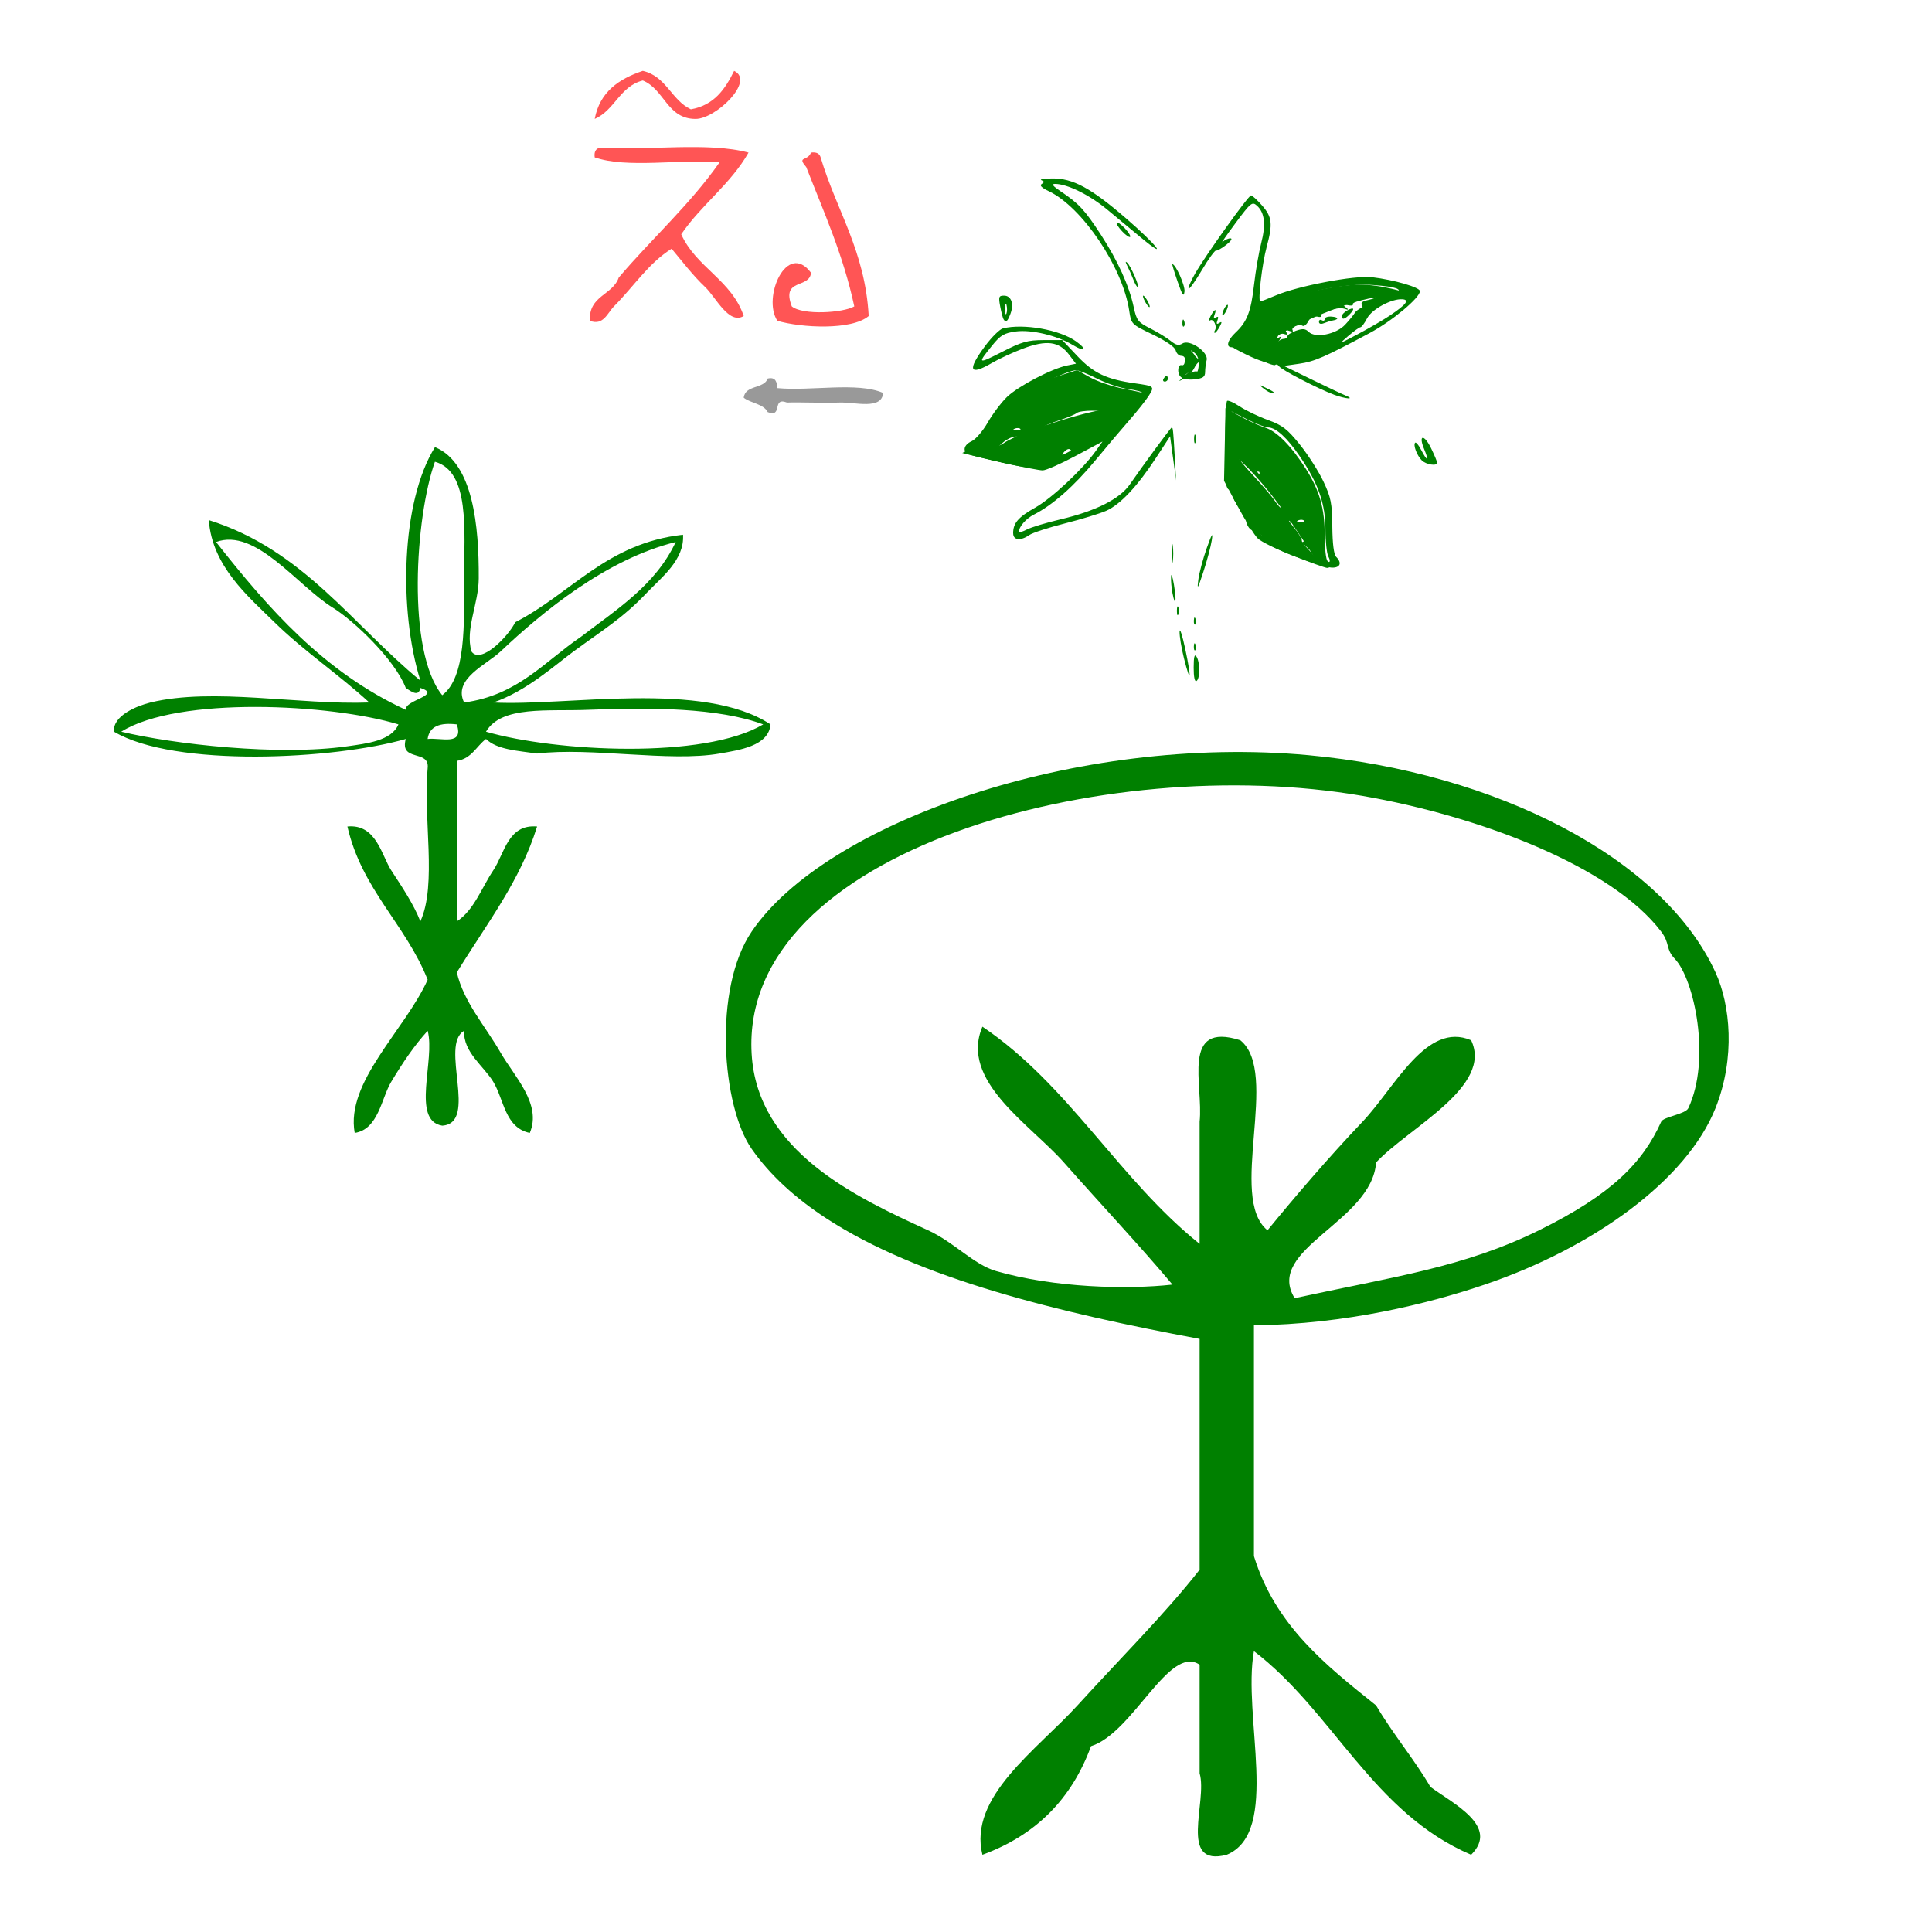
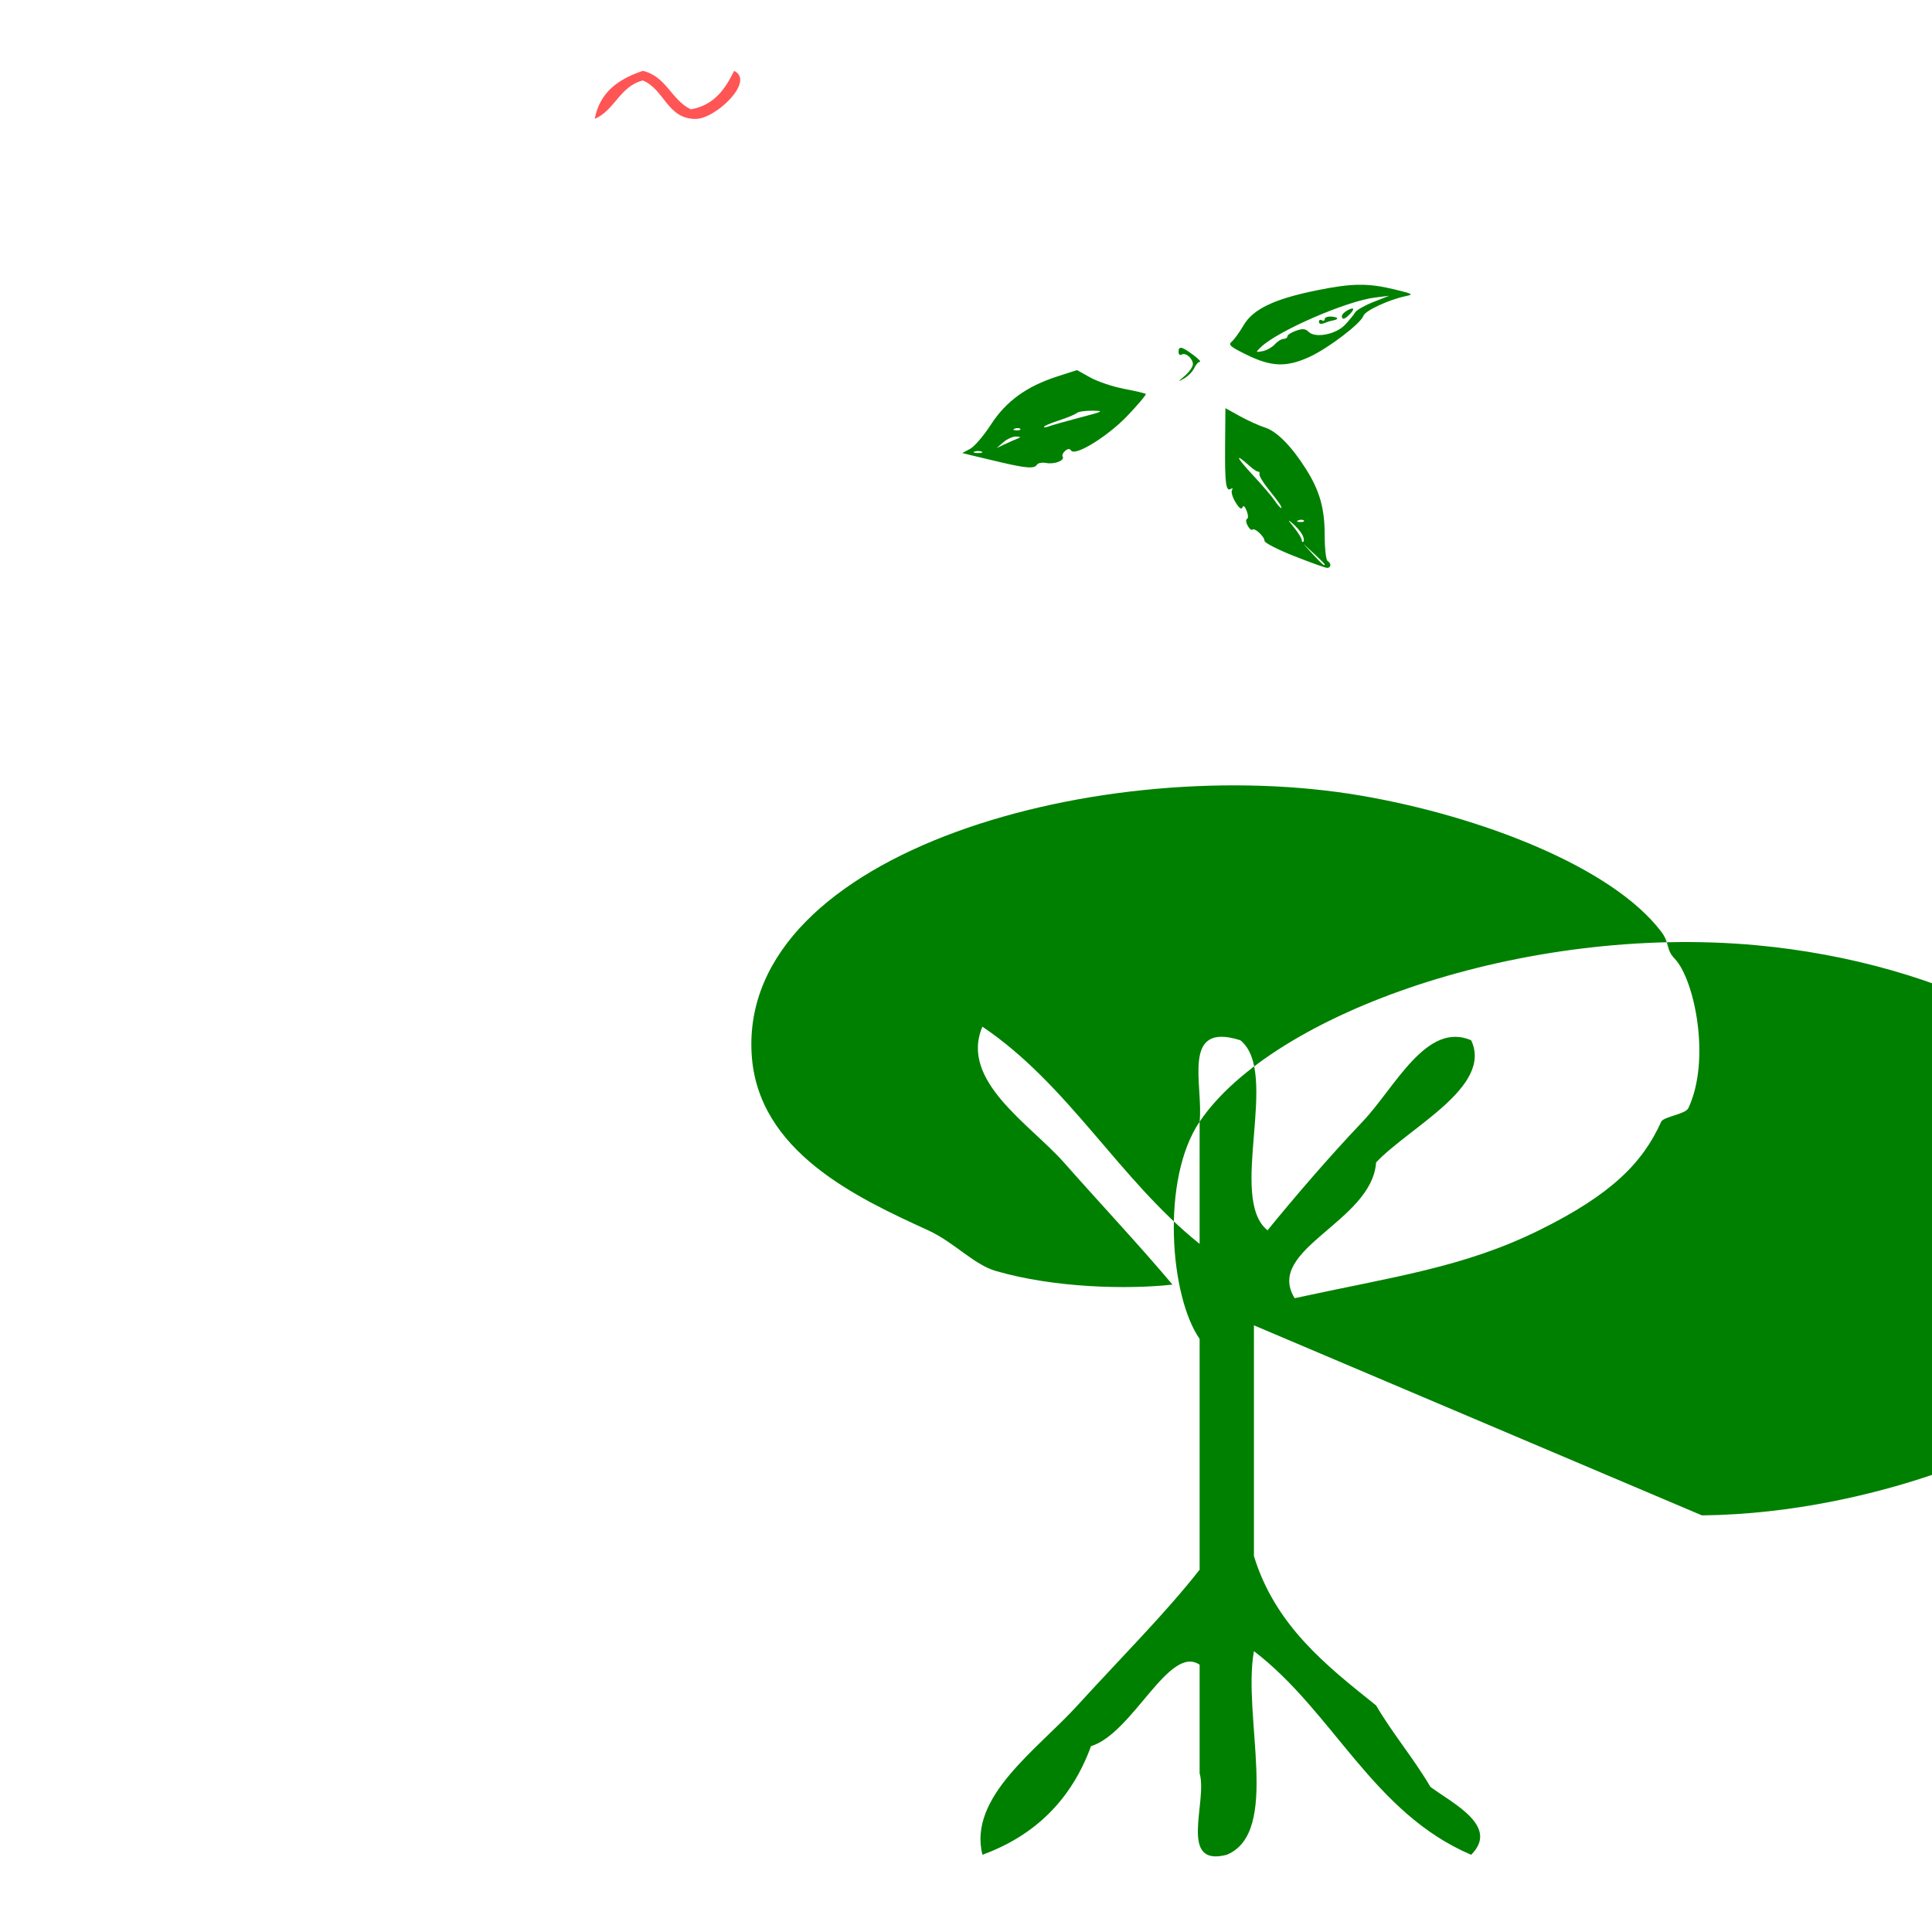
<svg xmlns="http://www.w3.org/2000/svg" xmlns:ns1="http://sodipodi.sourceforge.net/DTD/sodipodi-0.dtd" xmlns:ns2="http://www.inkscape.org/namespaces/inkscape" version="1.1" id="Calque_1" x="0px" y="0px" width="100px" height="100px" viewBox="0 0 100 100" style="enable-background:new 0 0 100 100;" xml:space="preserve" ns1:docname="unideo-02-canangaodorata.svg" ns2:version="0.92.0 r15299">
  <defs id="defs13" />
  <ns1:namedview pagecolor="#ffffff" bordercolor="#666666" borderopacity="1" objecttolerance="10" gridtolerance="10" guidetolerance="10" ns2:pageopacity="0" ns2:pageshadow="2" ns2:window-width="1600" ns2:window-height="837" id="namedview11" showgrid="false" ns2:zoom="3.337544" ns2:cx="43.390892" ns2:cy="49.331946" ns2:window-x="-8" ns2:window-y="-8" ns2:window-maximized="1" ns2:current-layer="g4" />
  <g id="g8" style="fill:#008000">
    <g id="g6" style="fill:#008000">
      <g id="g4" style="fill:#008000">
-         <path d="m 25.533,36.361 c 3.789,0.2 10.87,-1.162 14.349,1.133 -0.094,1.12 -1.614,1.329 -2.643,1.51 -2.56,0.453 -6.697,-0.341 -9.44,0 -0.986,-0.147 -2.072,-0.194 -2.643,-0.755 -0.505,0.376 -0.742,1.021 -1.51,1.133 0,2.769 0,5.538 0,8.307 0.884,-0.568 1.282,-1.737 1.888,-2.643 0.582,-0.87 0.759,-2.402 2.266,-2.266 -0.87,2.814 -2.61,5.032 -4.154,7.552 0.35,1.53 1.471,2.772 2.266,4.154 0.714,1.242 2.144,2.658 1.51,4.154 -1.285,-0.268 -1.333,-1.725 -1.888,-2.643 -0.496,-0.82 -1.566,-1.538 -1.51,-2.643 -1.29,0.724 0.756,4.784 -1.133,4.909 -1.629,-0.259 -0.347,-3.429 -0.755,-4.909 -0.711,0.783 -1.289,1.649 -1.888,2.643 -0.508,0.842 -0.658,2.457 -1.888,2.643 -0.481,-2.643 2.595,-5.313 3.776,-7.93 -1.146,-2.882 -3.401,-4.654 -4.154,-7.93 1.492,-0.15 1.769,1.499 2.266,2.266 0.571,0.879 1.159,1.746 1.51,2.643 0.876,-1.893 0.13,-5.408 0.378,-7.93 0.112,-0.993 -1.465,-0.297 -1.133,-1.51 -3.708,1.064 -11.961,1.491 -15.104,-0.378 -0.073,-0.838 1.214,-1.345 1.888,-1.51 3.221,-0.787 7.701,0.134 11.328,0 -1.569,-1.444 -3.377,-2.651 -4.909,-4.154 -1.371,-1.345 -3.223,-2.9 -3.398,-5.287 4.887,1.533 7.427,5.412 10.951,8.307 -1.131,-3.63 -1.006,-9.252 0.755,-12.083 1.987,0.81 2.28,4.119 2.266,6.797 -0.008,1.327 -0.71,2.602 -0.378,3.776 0.484,0.702 1.934,-0.81 2.266,-1.51 2.912,-1.493 4.719,-4.091 8.685,-4.531 0.091,1.3 -1.123,2.213 -1.888,3.021 -1.222,1.29 -2.247,1.899 -3.776,3.021 -0.98,0.719 -2.431,2.05 -4.154,2.643 z m 0.378,-2.643 c -0.733,0.693 -2.488,1.423 -1.888,2.643 2.777,-0.369 4.167,-2.126 6.042,-3.398 1.852,-1.42 3.866,-2.678 4.909,-4.909 -3.59,0.886 -6.905,3.625 -9.063,5.664 z m -4.909,1.888 c -0.573,-1.484 -2.712,-3.499 -3.776,-4.154 -1.825,-1.123 -3.988,-4.157 -6.042,-3.398 2.714,3.454 5.597,6.739 9.818,8.685 -0.064,-0.511 1.921,-0.755 0.755,-1.133 -0.08,0.457 -0.419,0.232 -0.755,0 z m 1.888,0.378 c 1.235,-0.933 1.133,-3.678 1.133,-6.042 0,-2.468 0.313,-5.533 -1.511,-6.042 -1.016,2.851 -1.478,9.805 0.378,12.083 z M 6.275,37.872 c 2.703,0.649 8.144,1.265 11.706,0.755 0.992,-0.142 2.282,-0.279 2.643,-1.133 C 17.125,36.429 9.214,36.024 6.275,37.872 Z M 30.442,36.739 c -2.079,0.088 -4.483,-0.232 -5.287,1.133 3.612,1.042 11.29,1.441 14.349,-0.378 C 37.208,36.639 33.674,36.602 30.442,36.739 Z m -8.308,1.51 c 0.669,-0.086 1.891,0.381 1.511,-0.755 -0.861,-0.105 -1.42,0.091 -1.511,0.755 z" id="path2" style="fill:#008000;stroke-width:0.378" ns2:connector-curvature="0" />
        <g id="g4516" transform="matrix(0.717,0,0,0.717,43.462,-0.671)">
          <g id="g4520" transform="matrix(0.702,0,0,0.702,-28.89,-5.535)">
-             <path style="fill:#008000;fill-opacity:1;stroke-width:0.295" d="m 77.556,77.864 c 0.003,-1.119 0.086,-1.438 0.29,-1.122 0.375,0.581 0.375,2.272 0,2.504 -0.182,0.113 -0.293,-0.413 -0.29,-1.382 z M 76.558,76.913 c -0.264,-1.052 -0.467,-2.283 -0.451,-2.736 0.016,-0.453 0.281,0.359 0.589,1.804 0.654,3.073 0.56,3.709 -0.138,0.932 z m 1.016,-1.227 c 0.014,-0.343 0.084,-0.413 0.178,-0.178 0.085,0.213 0.075,0.467 -0.023,0.565 -0.098,0.098 -0.168,-0.076 -0.155,-0.387 z m 0,-2.652 c 0.014,-0.343 0.084,-0.413 0.178,-0.178 0.085,0.213 0.075,0.467 -0.023,0.565 -0.098,0.098 -0.168,-0.076 -0.155,-0.387 z m -1.744,-1.007 c 0,-0.405 0.067,-0.571 0.149,-0.368 0.082,0.203 0.082,0.534 0,0.737 -0.082,0.203 -0.149,0.037 -0.149,-0.368 z m -0.45,-1.794 c -0.102,-0.512 -0.171,-1.279 -0.152,-1.704 0.019,-0.425 0.153,-0.057 0.299,0.818 0.283,1.707 0.163,2.434 -0.147,0.886 z m 2.655,-1.412 c 0.093,-0.71 0.483,-2.168 0.866,-3.241 0.536,-1.503 0.654,-1.683 0.513,-0.786 -0.101,0.64 -0.49,2.099 -0.866,3.241 -0.581,1.767 -0.657,1.884 -0.513,0.786 z m -2.753,-2.686 c 0,-0.891 0.055,-1.256 0.123,-0.81 0.068,0.446 0.068,1.175 0,1.62 -0.068,0.446 -0.123,0.081 -0.123,-0.81 z M 87.863,66.391 C 86.161,65.744 84.483,64.925 84.134,64.571 83.785,64.216 82.864,62.742 82.089,61.294 l -1.41,-2.632 0.08,-3.989 c 0.044,-2.194 0.142,-4.09 0.218,-4.212 0.076,-0.123 0.659,0.122 1.295,0.543 0.637,0.421 1.95,1.053 2.919,1.404 1.5,0.543 1.99,0.921 3.295,2.543 0.843,1.048 1.931,2.753 2.417,3.789 0.774,1.65 0.888,2.225 0.91,4.626 0.017,1.769 0.157,2.872 0.394,3.11 0.626,0.626 0.424,1.136 -0.442,1.113 -0.446,-0.011 -2.202,-0.55 -3.904,-1.197 z m 3.546,0.059 c -0.168,-0.313 -0.305,-1.576 -0.305,-2.805 0,-2.621 -0.721,-4.683 -2.609,-7.463 -1.313,-1.933 -2.486,-3.009 -3.282,-3.009 -0.279,0 -1.238,-0.368 -2.131,-0.819 l -1.623,-0.819 0.153,1.923 c 0.148,1.865 0.202,1.972 1.776,3.544 1.694,1.691 5.653,6.846 5.653,7.361 0,0.388 2.05,2.656 2.402,2.656 0.153,0 0.138,-0.248 -0.034,-0.57 z M 89.389,65.62 C 89.084,65.175 88.13,63.75 87.267,62.453 85.728,60.14 83.403,57.416 81.997,56.281 l -0.711,-0.574 0.205,1.753 c 0.153,1.311 0.562,2.384 1.623,4.257 l 1.418,2.504 2.623,1.079 c 1.443,0.593 2.66,1.09 2.705,1.105 0.045,0.014 -0.167,-0.338 -0.471,-0.784 z m -30.399,-1.566 c 0,-1.049 0.521,-1.654 2.277,-2.641 1.683,-0.946 4.892,-3.948 6.224,-5.821 l 0.689,-0.969 -2.778,1.484 c -1.528,0.816 -3.047,1.484 -3.376,1.484 -0.627,0 -6.745,-1.333 -7.568,-1.648 -0.712,-0.273 -0.573,-0.971 0.269,-1.355 0.409,-0.186 1.152,-1.052 1.651,-1.924 0.499,-0.872 1.387,-2.052 1.975,-2.622 1.126,-1.093 4.624,-2.926 6.179,-3.237 l 0.919,-0.184 -0.732,-0.959 c -1.023,-1.341 -2.307,-1.502 -4.722,-0.593 -1.035,0.39 -2.458,1.046 -3.163,1.459 -2.35,1.377 -2.598,0.794 -0.732,-1.724 0.679,-0.916 1.507,-1.733 1.841,-1.816 2.12,-0.524 5.828,0.133 7.509,1.33 1.206,0.859 0.948,1.152 -0.331,0.377 -1.612,-0.977 -4.274,-1.607 -5.865,-1.388 -1.195,0.164 -1.567,0.384 -2.406,1.421 -1.567,1.935 -1.523,1.966 0.988,0.683 2.053,-1.049 2.634,-1.214 4.286,-1.219 l 1.911,-0.005 1.588,1.678 c 1.637,1.73 2.992,2.368 5.891,2.773 2,0.28 2.036,0.311 1.427,1.272 -0.299,0.472 -1.164,1.565 -1.923,2.429 -0.759,0.864 -2.377,2.776 -3.596,4.25 -2.171,2.624 -4.392,4.581 -6.285,5.538 -0.83,0.419 -1.555,1.254 -1.555,1.788 0,0.096 0.368,-0.016 0.817,-0.248 0.45,-0.232 2.007,-0.702 3.462,-1.043 3.617,-0.849 6.095,-2.098 7.128,-3.592 1.415,-2.047 4.222,-5.858 4.315,-5.858 0.12,0 0.156,0.355 0.31,3.093 l 0.132,2.357 -0.308,-2.27 -0.308,-2.27 -1.434,2.196 c -1.911,2.927 -3.693,4.825 -5.128,5.46 -0.648,0.287 -2.559,0.871 -4.247,1.298 -1.688,0.427 -3.341,0.966 -3.675,1.2 -0.89,0.623 -1.653,0.538 -1.653,-0.184 z m 7.444,-9.335 c 2.522,-1.464 3.742,-2.376 4.62,-3.456 0.656,-0.807 1.194,-1.552 1.194,-1.656 0,-0.104 -0.65,-0.275 -1.444,-0.38 -0.794,-0.105 -2.219,-0.585 -3.167,-1.065 -0.948,-0.481 -1.922,-0.872 -2.165,-0.87 -0.817,0.008 -4.298,1.646 -5.659,2.663 -0.742,0.554 -1.784,1.671 -2.315,2.481 -0.531,0.81 -1.349,1.821 -1.816,2.246 l -0.85,0.773 0.745,0.142 c 0.41,0.078 0.675,0.029 0.589,-0.11 -0.086,-0.139 0.154,-0.252 0.533,-0.252 0.379,0 0.97,-0.197 1.313,-0.438 1.938,-1.357 11.291,-4.161 11.291,-3.385 0,0.158 -0.334,0.287 -0.742,0.287 -1.748,0 -6.437,1.57 -10.534,3.527 l -1.112,0.531 1.701,0.446 c 3.293,0.864 4.008,0.728 7.819,-1.484 z m 34.579,1.84 c -0.503,-0.503 -0.908,-1.586 -0.678,-1.816 0.084,-0.084 0.365,0.258 0.624,0.759 0.634,1.225 0.824,1.158 0.296,-0.104 -0.626,-1.499 0.001,-1.56 0.722,-0.071 0.339,0.7 0.616,1.363 0.616,1.474 0,0.377 -1.135,0.203 -1.58,-0.242 z M 77.598,54.351 c 0,-0.405 0.067,-0.571 0.149,-0.368 0.082,0.203 0.082,0.534 0,0.737 -0.082,0.203 -0.149,0.037 -0.149,-0.368 z m 14.39,-4.546 c -1.619,-0.597 -5.429,-2.565 -5.655,-2.922 -0.113,-0.177 -0.29,-0.237 -0.395,-0.132 -0.104,0.104 -1.073,-0.263 -2.152,-0.817 -1.079,-0.554 -2.128,-1.008 -2.331,-1.008 -0.611,-0.002 -0.416,-0.738 0.396,-1.497 1.193,-1.115 1.599,-2.16 1.913,-4.927 0.16,-1.41 0.492,-3.341 0.738,-4.29 0.494,-1.909 0.356,-3.124 -0.437,-3.842 -0.491,-0.444 -0.63,-0.33 -2.22,1.811 -0.933,1.256 -1.525,2.119 -1.316,1.916 0.209,-0.203 0.571,-0.368 0.803,-0.368 0.242,0 0.062,0.283 -0.421,0.663 -0.464,0.365 -0.941,0.631 -1.06,0.593 -0.119,-0.038 -0.769,0.861 -1.444,1.998 -0.676,1.138 -1.293,2.004 -1.373,1.925 -0.079,-0.079 0.222,-0.779 0.668,-1.556 1.109,-1.93 5.483,-8.042 5.755,-8.042 0.121,0 0.631,0.469 1.134,1.041 1.035,1.178 1.112,1.882 0.47,4.262 -0.473,1.754 -0.922,5.598 -0.654,5.598 0.091,0 0.806,-0.275 1.589,-0.611 2.287,-0.982 8.128,-2.086 9.912,-1.873 2.265,0.27 4.916,1.041 4.916,1.43 0,0.686 -2.863,3.075 -5.156,4.302 -4.624,2.475 -5.681,2.935 -7.246,3.161 l -1.586,0.228 2.796,1.366 c 1.538,0.751 3.127,1.503 3.532,1.67 1.065,0.441 0.044,0.374 -1.178,-0.077 z m -2.446,-4.366 c 0.77,-0.365 1.668,-0.935 1.997,-1.267 l 0.597,-0.604 -0.427,0.604 c -0.235,0.332 0.362,-0.201 1.326,-1.185 0.964,-0.984 1.654,-1.653 1.532,-1.488 -0.122,0.165 -0.217,0.44 -0.212,0.61 0.005,0.17 0.199,0.059 0.431,-0.247 0.294,-0.388 0.336,-0.715 0.14,-1.082 -0.235,-0.439 -0.132,-0.558 0.622,-0.724 0.497,-0.109 0.84,-0.261 0.763,-0.338 -0.223,-0.223 -2.549,0.554 -2.397,0.801 0.076,0.123 -0.16,0.158 -0.525,0.078 -0.553,-0.121 -0.59,-0.087 -0.221,0.203 0.374,0.294 0.355,0.32 -0.119,0.165 -0.665,-0.217 -2.605,0.362 -2.388,0.713 0.083,0.134 -0.104,0.177 -0.414,0.096 -0.373,-0.098 -0.678,0.064 -0.899,0.478 -0.184,0.344 -0.449,0.555 -0.588,0.469 -0.368,-0.227 -1.216,0.155 -1.026,0.462 0.089,0.143 -0.067,0.173 -0.345,0.066 -0.341,-0.131 -0.437,-0.083 -0.295,0.147 0.135,0.218 0.056,0.282 -0.216,0.177 -0.235,-0.09 -0.528,-0.002 -0.65,0.196 -0.153,0.247 -0.1,0.284 0.168,0.119 0.215,-0.133 0.136,0.109 -0.175,0.536 -0.311,0.428 -0.815,0.862 -1.12,0.965 -0.445,0.15 -0.474,0.238 -0.147,0.445 0.772,0.489 3.156,0.283 4.59,-0.396 z m -5.07,-1.101 c 1.506,-1.664 9.13,-4.842 12.338,-5.143 1.145,-0.107 1.298,-0.081 0.629,0.107 -0.826,0.232 -0.836,0.251 -0.147,0.279 0.405,0.017 0.916,-0.084 1.136,-0.223 0.646,-0.409 -0.059,-0.653 -2.398,-0.827 -4.228,-0.316 -11.435,1.802 -12.385,3.64 -0.239,0.462 -0.718,1.097 -1.066,1.411 l -0.632,0.572 0.675,0.375 c 0.933,0.518 1.238,0.486 1.85,-0.19 z m 13.278,-2.684 c 1.661,-1.12 2.033,-1.604 1.278,-1.661 -1.105,-0.083 -3.155,1.023 -3.643,1.966 -0.256,0.496 -0.562,0.905 -0.68,0.909 -0.117,0.004 -0.677,0.407 -1.245,0.894 -1.016,0.873 -1.001,0.87 1.031,-0.208 1.134,-0.602 2.6,-1.457 3.258,-1.9 z m -4.142,1.207 c 0.293,-0.324 0.467,-0.589 0.386,-0.589 -0.081,0 -0.387,0.265 -0.681,0.589 -0.293,0.324 -0.467,0.589 -0.386,0.589 0.081,0 0.387,-0.265 0.681,-0.589 z m -8.856,6.318 c -0.539,-0.432 -0.53,-0.438 0.165,-0.107 0.902,0.429 1.069,0.566 0.695,0.566 -0.158,0 -0.545,-0.206 -0.859,-0.458 z M 74.458,48.164 c 0.1,-0.162 0.241,-0.295 0.312,-0.295 0.071,0 0.13,0.133 0.13,0.295 0,0.162 -0.14,0.295 -0.312,0.295 -0.172,0 -0.23,-0.133 -0.13,-0.295 z m 1.746,-0.211 c -0.378,-0.378 -0.28,-1.313 0.123,-1.179 0.106,0.035 0.226,-0.035 0.267,-0.157 0.171,-0.512 0.048,-0.81 -0.334,-0.81 -0.224,0 -0.474,-0.253 -0.554,-0.561 -0.09,-0.344 -1.004,-0.974 -2.359,-1.625 -2.209,-1.062 -2.212,-1.066 -2.42,-2.458 -0.668,-4.47 -4.835,-10.653 -8.281,-12.289 -0.729,-0.346 -0.962,-0.587 -0.715,-0.74 0.286,-0.177 0.279,-0.262 -0.035,-0.386 -0.221,-0.088 0.261,-0.169 1.071,-0.18 2.147,-0.03 3.997,0.963 7.616,4.088 3.149,2.719 4.49,4.425 1.592,2.027 -0.85,-0.704 -2.422,-2.009 -3.494,-2.9 -1.832,-1.524 -4.13,-2.656 -5.387,-2.653 -0.396,0.001 -0.226,0.223 0.589,0.769 1.864,1.249 2.473,1.904 4.12,4.438 1.752,2.695 2.914,5.256 3.389,7.469 0.291,1.359 0.435,1.544 1.694,2.182 0.757,0.384 1.701,0.96 2.098,1.282 0.555,0.449 0.838,0.512 1.224,0.27 0.739,-0.461 2.694,0.888 2.481,1.711 -0.084,0.324 -0.154,0.873 -0.156,1.22 -0.003,0.504 -0.218,0.656 -1.069,0.755 -0.65,0.076 -1.219,-0.03 -1.461,-0.271 z m 1.689,-0.528 c 0.068,0.068 0.153,-0.251 0.188,-0.709 0.039,-0.509 -0.138,-0.986 -0.454,-1.225 -0.44,-0.333 -0.463,-0.33 -0.149,0.021 0.557,0.624 0.444,1.346 -0.295,1.888 -0.608,0.446 -0.611,0.462 -0.039,0.194 0.343,-0.161 0.68,-0.237 0.748,-0.168 z m 1.852,-4.243 c 0.247,-0.4 -0.148,-1.23 -0.486,-1.02 -0.163,0.101 -0.145,-0.096 0.041,-0.444 0.397,-0.742 0.67,-0.833 0.402,-0.135 -0.126,0.327 -0.075,0.42 0.153,0.279 0.23,-0.142 0.278,-0.046 0.147,0.295 -0.139,0.361 -0.087,0.44 0.18,0.274 0.295,-0.182 0.304,-0.1 0.04,0.394 -0.184,0.344 -0.404,0.625 -0.489,0.625 -0.085,0 -0.08,-0.121 0.011,-0.268 z m -3.348,-0.788 c 0.014,-0.343 0.084,-0.413 0.178,-0.178 0.085,0.213 0.075,0.467 -0.023,0.565 -0.098,0.098 -0.168,-0.076 -0.155,-0.387 z M 58.003,42.049 c -0.076,-0.123 -0.231,-0.719 -0.345,-1.326 -0.184,-0.982 -0.141,-1.103 0.395,-1.103 0.748,0 1.046,0.852 0.657,1.876 -0.306,0.804 -0.472,0.933 -0.707,0.552 z m 0.307,-1.465 c -0.075,-0.287 -0.141,-0.123 -0.147,0.363 -0.006,0.486 0.055,0.721 0.136,0.521 0.081,-0.199 0.086,-0.597 0.011,-0.884 z m 22.196,0.952 c 0,-0.162 0.129,-0.493 0.286,-0.737 0.157,-0.243 0.286,-0.309 0.286,-0.147 0,0.162 -0.129,0.493 -0.286,0.737 -0.157,0.243 -0.286,0.309 -0.286,0.147 z m -7.964,-1.326 c -0.173,-0.324 -0.249,-0.589 -0.168,-0.589 0.081,0 0.289,0.265 0.463,0.589 0.173,0.324 0.249,0.589 0.168,0.589 -0.081,0 -0.289,-0.265 -0.463,-0.589 z m 3.358,-2.044 c -0.341,-0.982 -0.583,-1.786 -0.54,-1.786 0.343,0 1.327,2.207 1.253,2.811 -0.075,0.608 -0.218,0.402 -0.713,-1.025 z m -4.544,-0.185 c -0.158,-0.416 -0.436,-1.046 -0.618,-1.399 -0.217,-0.422 -0.222,-0.542 -0.015,-0.348 0.378,0.353 1.305,2.504 1.079,2.504 -0.087,0 -0.288,-0.34 -0.446,-0.756 z m -1.171,-4.989 c -0.379,-0.404 -0.623,-0.801 -0.542,-0.882 0.081,-0.081 0.458,0.183 0.837,0.587 0.379,0.404 0.623,0.801 0.542,0.882 -0.081,0.081 -0.458,-0.183 -0.837,-0.587 z" id="path4509" ns2:connector-curvature="0" />
            <path style="fill:#008000;fill-opacity:1;stroke-width:0.295" d="m 87.863,66.391 c -1.661,-0.656 -3.02,-1.353 -3.02,-1.548 0,-0.448 -1.02,-1.391 -1.252,-1.158 -0.095,0.095 -0.315,-0.093 -0.489,-0.418 -0.174,-0.325 -0.201,-0.635 -0.06,-0.688 0.141,-0.054 0.125,-0.429 -0.036,-0.834 -0.188,-0.473 -0.345,-0.596 -0.439,-0.344 -0.095,0.255 -0.344,0.067 -0.709,-0.533 -0.31,-0.509 -0.473,-1.071 -0.364,-1.248 0.115,-0.186 0.064,-0.239 -0.12,-0.125 -0.506,0.313 -0.621,-0.585 -0.586,-4.573 l 0.032,-3.73 1.496,0.826 c 0.823,0.454 1.984,0.98 2.581,1.169 1.202,0.38 2.71,1.903 4.186,4.23 1.432,2.258 1.947,4.074 1.947,6.868 0,1.339 0.133,2.516 0.295,2.616 0.417,0.257 0.366,0.742 -0.074,0.71 -0.203,-0.015 -1.727,-0.563 -3.388,-1.22 z m 3.167,0.862 c 0,-0.049 -0.497,-0.546 -1.105,-1.105 l -1.105,-1.015 1.015,1.105 c 0.945,1.028 1.194,1.24 1.194,1.015 z m -2.306,-3.056 c -0.16,-0.299 -0.597,-0.808 -0.971,-1.13 -0.559,-0.482 -0.538,-0.412 0.12,0.394 0.44,0.539 0.8,1.125 0.8,1.301 0,0.177 0.077,0.244 0.171,0.15 0.094,-0.094 0.04,-0.416 -0.12,-0.715 z m 0.164,-1.452 c -0.098,-0.098 -0.352,-0.108 -0.565,-0.023 -0.235,0.094 -0.165,0.164 0.178,0.178 0.311,0.013 0.485,-0.057 0.387,-0.155 z m -2.46,-1.663 c -0.12,-0.203 -0.662,-0.918 -1.206,-1.59 -0.544,-0.672 -0.951,-1.355 -0.905,-1.517 0.046,-0.163 -0.005,-0.276 -0.113,-0.252 -0.108,0.024 -0.506,-0.234 -0.884,-0.575 -1.584,-1.428 -1.442,-0.973 0.272,0.87 1.013,1.09 2.056,2.308 2.317,2.707 0.481,0.734 0.92,1.035 0.519,0.357 z m -28.69,-4.322 c -1.215,-0.281 -2.607,-0.612 -3.093,-0.735 l -0.884,-0.223 0.798,-0.42 c 0.439,-0.231 1.399,-1.348 2.133,-2.483 1.566,-2.42 3.675,-3.952 6.851,-4.973 l 2.02,-0.649 1.363,0.762 c 0.75,0.419 2.312,0.943 3.472,1.164 1.16,0.221 2.165,0.458 2.234,0.527 0.069,0.069 -0.768,1.065 -1.86,2.214 -2.04,2.147 -5.429,4.239 -5.826,3.597 -0.128,-0.206 -0.322,-0.195 -0.601,0.037 -0.227,0.188 -0.344,0.453 -0.26,0.589 0.245,0.396 -0.834,0.823 -1.674,0.663 -0.425,-0.081 -0.862,-0.003 -0.972,0.175 -0.263,0.425 -1.036,0.374 -3.7,-0.243 z m -1.989,-1.103 c -0.203,-0.082 -0.534,-0.082 -0.737,0 -0.203,0.082 -0.037,0.149 0.368,0.149 0.405,0 0.571,-0.067 0.368,-0.149 z m 3.756,-1.362 c 0.303,-0.113 0.243,-0.172 -0.188,-0.188 -0.347,-0.013 -0.943,0.248 -1.326,0.581 l -0.696,0.604 0.884,-0.416 c 0.486,-0.229 1.083,-0.49 1.326,-0.581 z m 0.215,-0.978 c -0.098,-0.098 -0.352,-0.108 -0.565,-0.023 -0.235,0.094 -0.165,0.164 0.178,0.178 0.311,0.013 0.485,-0.057 0.387,-0.155 z m 6.119,-1.154 c 2.459,-0.643 2.554,-0.695 1.311,-0.712 -0.737,-0.01 -1.466,0.098 -1.62,0.24 -0.154,0.142 -0.976,0.484 -1.827,0.76 -0.851,0.276 -1.547,0.572 -1.547,0.657 0,0.085 0.232,0.064 0.516,-0.048 0.284,-0.112 1.709,-0.515 3.167,-0.897 z m 10.827,-4.319 c 0.446,-0.388 0.81,-0.917 0.81,-1.174 0,-0.594 -0.761,-1.241 -1.166,-0.99 -0.169,0.105 -0.308,-0.017 -0.308,-0.269 0,-0.637 0.315,-0.577 1.473,0.277 0.549,0.405 0.871,0.737 0.716,0.737 -0.155,0 -0.413,0.286 -0.573,0.636 -0.16,0.35 -0.622,0.828 -1.027,1.063 -0.689,0.4 -0.684,0.382 0.074,-0.279 z m 6.337,-2.145 c -1.708,-0.839 -1.922,-1.028 -1.53,-1.354 0.251,-0.208 0.801,-0.968 1.223,-1.688 0.968,-1.653 3.136,-2.691 7.458,-3.572 3.666,-0.748 5.305,-0.77 8.04,-0.11 1.915,0.462 2.015,0.522 1.162,0.696 -1.696,0.347 -4.18,1.501 -4.344,2.019 -0.247,0.78 -3.626,3.353 -5.566,4.238 -2.351,1.073 -3.903,1.018 -6.443,-0.23 z m 2.898,-1.074 c 0.278,-0.307 0.684,-0.558 0.901,-0.558 0.218,0 0.396,-0.12 0.396,-0.266 0,-0.146 0.396,-0.404 0.88,-0.572 0.683,-0.238 0.974,-0.213 1.3,0.113 0.683,0.683 2.82,0.264 3.754,-0.736 0.428,-0.458 0.892,-1.027 1.031,-1.264 0.139,-0.237 0.982,-0.719 1.874,-1.07 l 1.62,-0.639 -1.46,0.182 c -2.975,0.372 -10.055,3.456 -11.755,5.121 -0.53,0.519 -0.524,0.531 0.203,0.392 0.412,-0.079 0.977,-0.394 1.255,-0.702 z m 4.539,-2.312 c 0,-0.189 0.133,-0.262 0.295,-0.161 0.162,0.1 0.295,0.043 0.295,-0.127 0,-0.17 0.325,-0.282 0.723,-0.249 0.719,0.06 0.764,0.288 0.079,0.405 -0.198,0.034 -0.592,0.154 -0.875,0.269 -0.315,0.127 -0.516,0.073 -0.516,-0.136 z m 2.357,-0.593 c 0,-0.156 0.265,-0.426 0.589,-0.6 0.688,-0.368 0.771,-0.139 0.168,0.463 -0.49,0.49 -0.758,0.538 -0.758,0.137 z" id="path4507" ns2:connector-curvature="0" />
          </g>
          <g style="fill:#ff5555" id="g14" transform="matrix(0.347,0,0,0.347,-24.8,1.058)">
            <g style="fill:#ff5555" id="g12">
              <g style="fill:#ff5555" id="g10">
                <path style="fill:#ff5555" id="path2-2" d="m 40.505,22.391 c 4.824,-0.843 7.141,-4.192 9,-8 4.43,2.095 -3.815,9.993 -8,10 -5.939,0.011 -6.464,-6.146 -11,-8 -4.784,1.217 -5.818,6.182 -10,8 1.051,-5.615 5.009,-8.323 10,-10 4.895,1.108 5.93,6.072 10,8 z" ns2:connector-curvature="0" />
-                 <path style="fill:#ff5555" id="path4" d="m 52.506,31.391 c -3.743,6.592 -9.82,10.847 -14.001,17 3.107,6.894 10.477,9.523 13.001,17 -3.087,1.848 -5.754,-3.833 -8.001,-6 -2.571,-2.428 -4.724,-5.274 -7,-8 -4.826,3.034 -7.76,7.719 -12,12 -1.338,1.353 -2.215,4.08 -5,3 -0.287,-5.287 4.711,-5.289 6,-9 6.887,-8.113 14.817,-15.183 21,-24 -8.34,-0.659 -19.324,1.324 -26,-1 -0.163,-1.162 0.222,-1.778 1,-2 10.059,0.611 22.589,-1.255 31.001,1 z" ns2:connector-curvature="0" />
-                 <path style="fill:#ff5555" id="path6" d="m 65.506,31.391 c 1.161,-0.162 1.778,0.222 2,1 3.286,11.047 9.247,19.42 10,33 -3.56,3.028 -14.061,2.45 -19,1 -3.201,-4.857 1.995,-16.675 7,-10 -0.284,3.383 -6.271,1.062 -4,7 2.261,1.869 10.655,1.366 13,0 -2.29,-10.71 -6.354,-19.646 -10,-29 -1.984,-2.305 0.251,-1.11 1,-3 z" ns2:connector-curvature="0" />
-                 <path style="fill:#999999" id="path8" d="m 80.506,81.391 c -0.252,3.584 -5.86,1.897 -9,2 -3.849,0.126 -8.084,-0.098 -11,0 -3.235,-1.234 -0.766,3.235 -4,2 -0.91,-1.757 -3.505,-1.829 -5,-3 0.3,-2.7 4.206,-1.793 5,-4 1.7,-0.367 1.887,0.78 2,2 7.01,0.659 16.653,-1.32 22,1 z" ns2:connector-curvature="0" />
              </g>
            </g>
          </g>
          <g transform="matrix(0.98,0,0,0.98,-21.022,46.085)" id="g8-7">
            <g id="g6-8">
              <g id="g4-3">
-                 <path d="m 51.966,51.557 v 17 c 1.568,5.099 5.293,8.04 9,11 1.231,2.102 2.768,3.899 4,6 1.683,1.241 5.106,2.908 3,5 -7.247,-3.086 -10.142,-10.524 -16,-15 -0.865,4.802 1.998,13.333 -2.001,15 -3.613,0.947 -1.395,-3.938 -2,-6 v -8 c -2.247,-1.528 -4.914,5.049 -8,6 -1.426,3.907 -4.093,6.573 -8,8 -1.062,-4.268 4.035,-7.74 7,-11 3.133,-3.443 6.501,-6.802 9,-10 v -17 C 37.562,50.616 27.269,48.119 20.465,43.677 18.206,42.202 16.331,40.512 14.965,38.557 c -2.181,-3.12 -2.867,-11.764 0,-16 5.425,-8.018 23.947,-14.569 41.001,-13 13.812,1.271 26.117,7.547 30,16 1.088,2.37 1.485,6.279 0,10 -2.111,5.286 -8.957,10.268 -17,13 -4.096,1.392 -10.242,2.927 -17,3 z m 21,-7 c 5.354,-2.641 7.639,-4.979 9,-8 0.166,-0.37 1.785,-0.545 2,-1 1.682,-3.574 0.447,-9.488 -1,-11 -0.683,-0.712 -0.34,-1.129 -1,-2 -3.657,-4.814 -13.386,-8.507 -22,-10 -18.975,-3.288 -45.872,4.029 -45.001,19 0.417,7.186 7.715,10.584 13,13 1.925,0.881 3.353,2.523 5,3 4.315,1.248 9.689,1.367 13,1 -2.341,-2.793 -5.169,-5.798 -8,-9 -2.493,-2.818 -7.699,-6.02 -6,-10 6.372,4.295 10.075,11.259 16,16 v -9 c 0.291,-2.709 -1.405,-7.405 3,-6 2.955,2.379 -0.955,11.622 2.001,14 1.938,-2.372 4.446,-5.314 7,-8 2.387,-2.51 4.701,-7.418 8,-6 1.623,3.42 -4.579,6.42 -7,9 -0.311,4.389 -8.242,6.385 -6,10 7.284,-1.585 12.439,-2.258 18,-5 z" id="path2-9" style="fill:#008000;fill-opacity:1" ns2:connector-curvature="0" ns1:nodetypes="ccccccccccccccscccccccccccccccccccccccccccc" />
+                 <path d="m 51.966,51.557 v 17 c 1.568,5.099 5.293,8.04 9,11 1.231,2.102 2.768,3.899 4,6 1.683,1.241 5.106,2.908 3,5 -7.247,-3.086 -10.142,-10.524 -16,-15 -0.865,4.802 1.998,13.333 -2.001,15 -3.613,0.947 -1.395,-3.938 -2,-6 v -8 c -2.247,-1.528 -4.914,5.049 -8,6 -1.426,3.907 -4.093,6.573 -8,8 -1.062,-4.268 4.035,-7.74 7,-11 3.133,-3.443 6.501,-6.802 9,-10 v -17 c -2.181,-3.12 -2.867,-11.764 0,-16 5.425,-8.018 23.947,-14.569 41.001,-13 13.812,1.271 26.117,7.547 30,16 1.088,2.37 1.485,6.279 0,10 -2.111,5.286 -8.957,10.268 -17,13 -4.096,1.392 -10.242,2.927 -17,3 z m 21,-7 c 5.354,-2.641 7.639,-4.979 9,-8 0.166,-0.37 1.785,-0.545 2,-1 1.682,-3.574 0.447,-9.488 -1,-11 -0.683,-0.712 -0.34,-1.129 -1,-2 -3.657,-4.814 -13.386,-8.507 -22,-10 -18.975,-3.288 -45.872,4.029 -45.001,19 0.417,7.186 7.715,10.584 13,13 1.925,0.881 3.353,2.523 5,3 4.315,1.248 9.689,1.367 13,1 -2.341,-2.793 -5.169,-5.798 -8,-9 -2.493,-2.818 -7.699,-6.02 -6,-10 6.372,4.295 10.075,11.259 16,16 v -9 c 0.291,-2.709 -1.405,-7.405 3,-6 2.955,2.379 -0.955,11.622 2.001,14 1.938,-2.372 4.446,-5.314 7,-8 2.387,-2.51 4.701,-7.418 8,-6 1.623,3.42 -4.579,6.42 -7,9 -0.311,4.389 -8.242,6.385 -6,10 7.284,-1.585 12.439,-2.258 18,-5 z" id="path2-9" style="fill:#008000;fill-opacity:1" ns2:connector-curvature="0" ns1:nodetypes="ccccccccccccccscccccccccccccccccccccccccccc" />
              </g>
            </g>
          </g>
        </g>
      </g>
    </g>
  </g>
</svg>